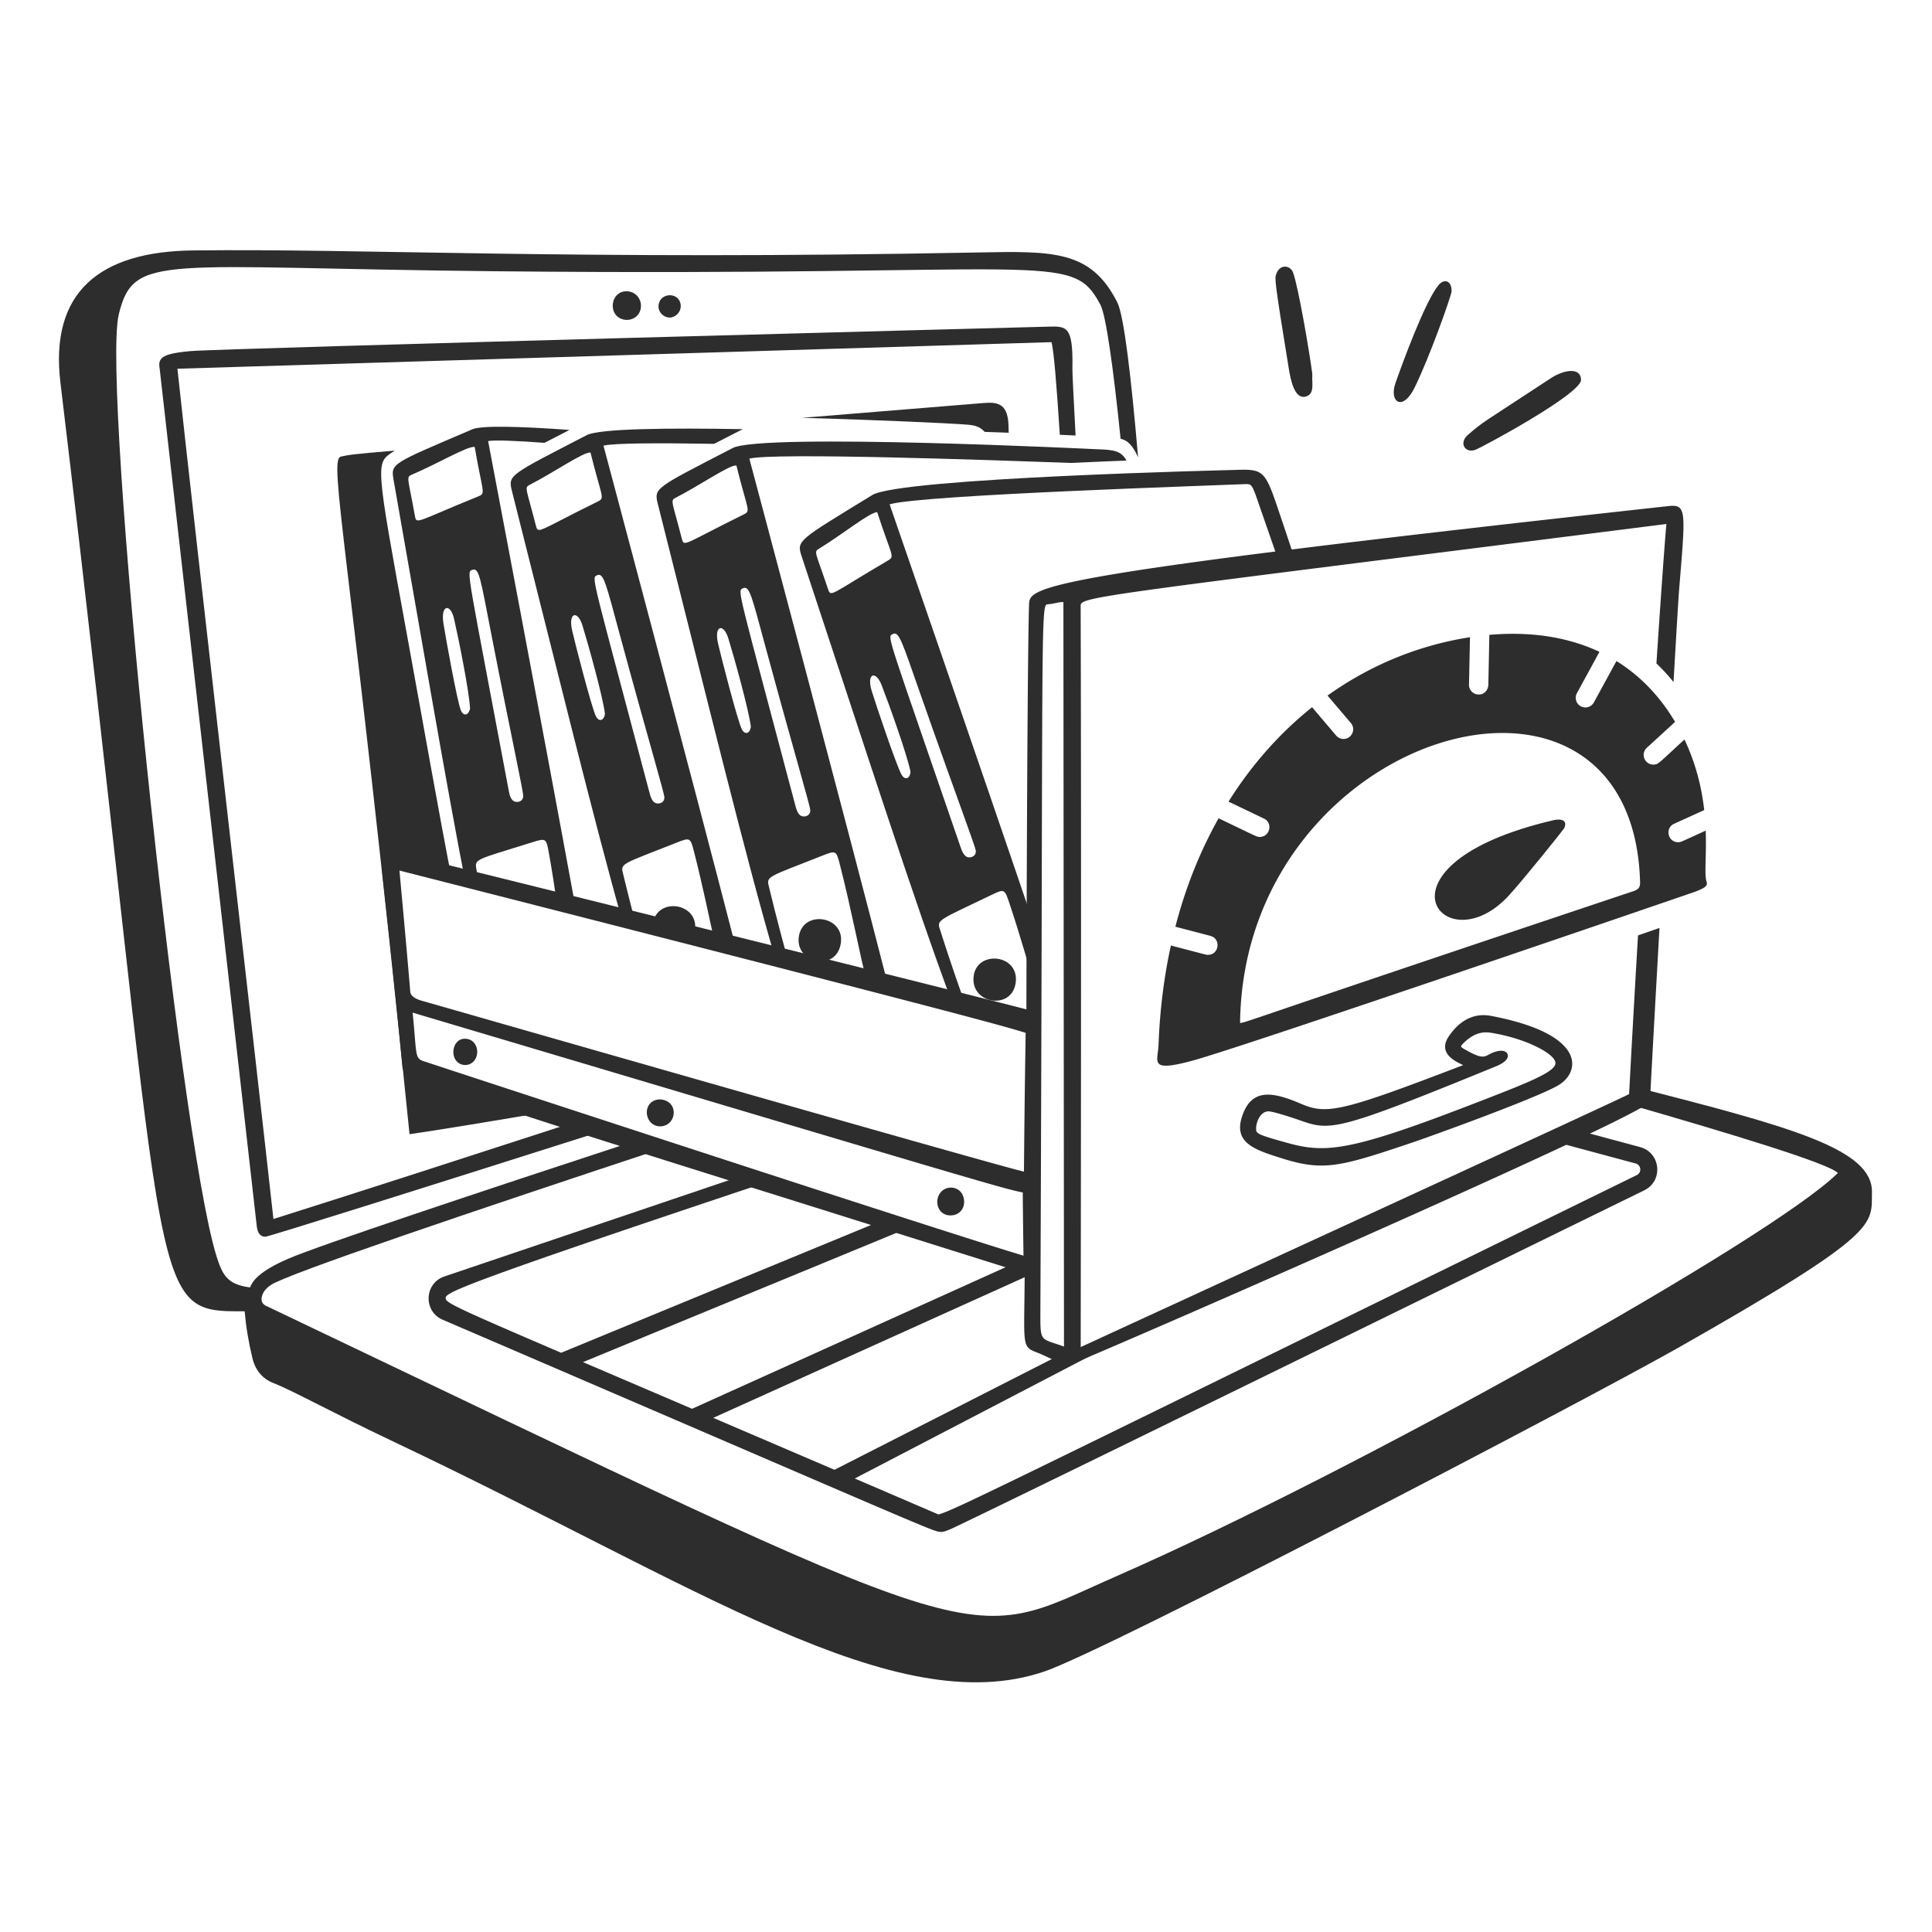
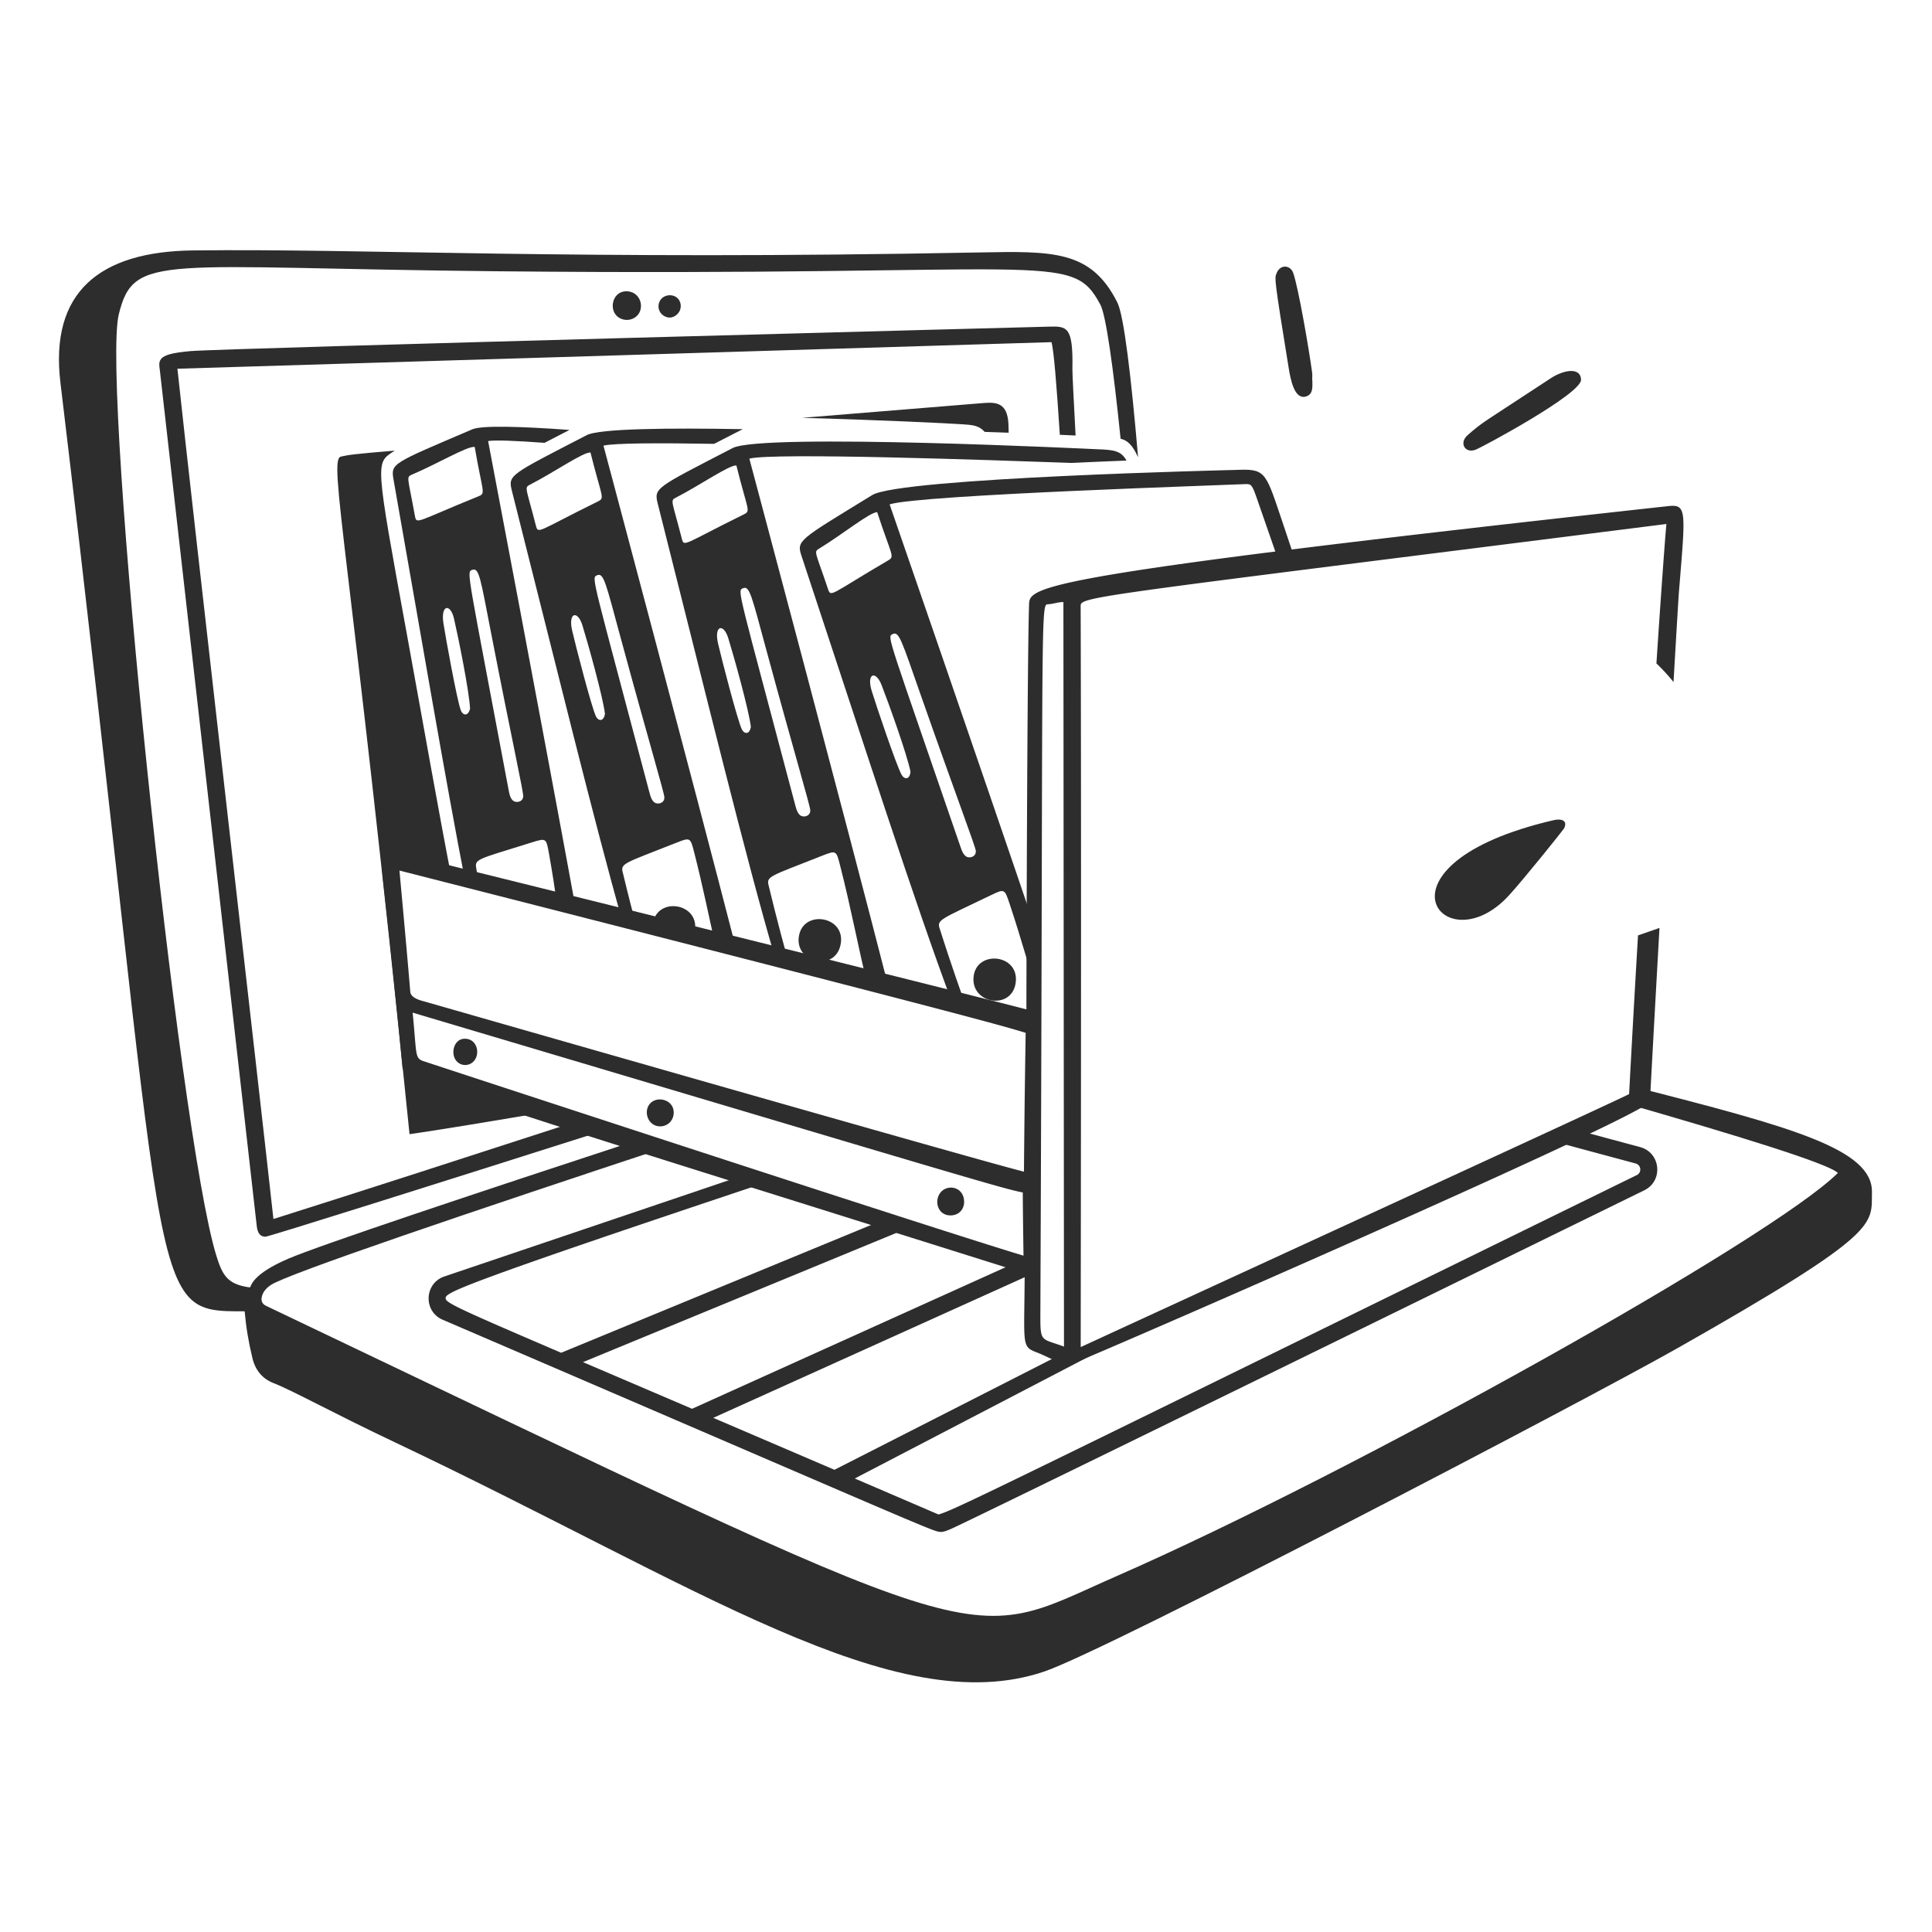
<svg xmlns="http://www.w3.org/2000/svg" fill="none" viewBox="0 0 400 400" height="400" width="400">
  <g id="storage-full--interface-storage-full">
    <g id="laptop">
      <path id="vector" fill="#2d2d2d" d="M121.134 231.614c-23.016 7.466 -45.966 14.91 -64.524 20.768 -2.924 -26.656 -16.44 -143.95 -19.878 -176.042l180.958 -5.5c0.462 1.388 1.058 8.66 1.734 19.178l3.266 0.148c-0.42 -7.8 -0.676 -12.976 -0.66 -13.804 0.17 -8.822 -1.112 -8.848 -4.988 -8.732 0 0 -171.54 4.506 -177.602 5.06 -3.776 0.346 -5.426 0.79 -6.094 1.636 -0.496 0.628 -0.388 1.364 -0.274 2.14l20.072 177.264c0.144 1.29 0.532 2.314 1.83 2.314 0.62 0 34.378 -10.626 71.908 -22.562l-5.748 -1.868Z" stroke-width="2" />
      <path id="vector_2" fill="#2d2d2d" d="M129.894 60.316c-3.074 -0.212 -4.046 3.892 -1.802 5.41a3.08 3.08 0 0 0 3.034 0.196c2.572 -1.26 1.892 -5.394 -1.232 -5.606Z" stroke-width="2" />
      <path id="vector_3" fill="#2d2d2d" d="M140.932 63.162c-0.244 -2.812 -4.432 -2.668 -4.594 0.148 -0.078 1.372 1.082 2.438 2.316 2.438 1.188 0 2.402 -1.152 2.278 -2.586Z" stroke-width="2" />
      <path id="vector_4" fill="#2d2d2d" d="m337.876 224.904 -0.102 1.908c-0.376 0.434 -0.894 0.884 -1.808 1.474 23.534 6.762 42.708 12.652 44.544 14.568 -13.762 13.644 -99.91 61.812 -149.348 83.474 -32.778 14.364 -21.944 17.576 -176.06 -55.958 -0.766 -0.366 -1.07 -0.954 -0.916 -1.766 0.192 -1.004 0.77 -1.792 1.876 -2.552 3.272 -2.256 41.334 -15.118 82.57 -28.758l-5.238 -1.698c-35.178 11.542 -67.172 22.198 -73.734 25.018 -7.48 3.212 -7.624 5.602 -7.886 5.906 0 0 -0.082 0.026 -0.35 -0.016 -4.39 -0.674 -5.4 -2.532 -6.654 -6.604 -7.786 -25.248 -23.812 -180.014 -20.174 -194.824 3.144 -12.802 8.558 -9.6 78.41 -8.912 115.028 1.14 118.744 -4.462 124.818 6.924 1.138 2.132 2.656 12.798 4.18 27.74 1.416 0.37 2.466 1.264 3.624 3.852 -1.428 -16.664 -2.93 -29.344 -4.296 -32.062 -5.426 -10.802 -13.226 -10.646 -28.744 -10.348 -84.284 1.638 -126.878 -0.848 -162.686 -0.42 -19.27 0.236 -29.644 8.606 -27.392 27.368 23.102 192.606 17.168 192.306 38.144 192.276 0.27 3.16 0.794 6.328 1.6 9.668 0.616 2.554 2.086 4.302 4.37 5.192 3.998 1.556 12.064 6.066 24.9 12.15 63.124 29.908 103.746 58.06 134.706 47.56 12.978 -4.4 111.5 -55.842 131.16 -66.986 42.354 -24.008 40.04 -25.522 40.176 -32.228 0.178 -8.92 -16.48 -13.496 -49.688 -21.944l-0.002 -0.002Z" stroke-width="2" />
      <path id="vector_5" fill="#2d2d2d" d="m339.564 237.494 -14.174 -3.818c-1.47 0.688 -3.12 1.454 -4.972 2.306l18.234 4.906a1.288 1.288 0 0 1 0.232 2.4c-133.58 65.408 -141.156 69.314 -144.578 70.268l-17.338 -7.45 49.56 -25.808 -3.874 -1.41 -49.888 25.416 -25.096 -10.754 66.24 -29.908v-3.856l-70.624 31.888 -22.588 -9.66 68.724 -28.336 -5.188 -1.662 -68.056 28.06c-21.992 -9.43 -23.944 -10.404 -23.916 -11.31 0.046 -1.118 1.776 -2.42 67.944 -24.488l-4.638 -1.5 -63.558 21.5c-4.172 1.412 -4.404 7.22 -0.358 8.958 79.484 34.176 96.834 41.768 101.302 43.454 1.782 0.672 2.08 0.658 3.956 -0.15 3.696 -1.59 104.476 -50.988 143.52 -70.098 3.988 -1.952 3.422 -7.794 -0.866 -8.948ZM91.966 268.758l0.1 0.002 -0.1 -0.002Z" stroke-width="2" />
    </g>
    <g id="hole">
      <path id="vector_6" fill="#2d2d2d" d="M86.18 220.234c-2.038 -8.274 -3.028 -31.72 -3.992 -40.646l11.4 2.698c-2.894 -14.852 -5.96 -32.43 -9.302 -50.714 -6.656 -36.41 -6.548 -35.636 -2.806 -38.106l0.266 -0.168c-8.578 0.714 -9.596 0.876 -11.17 1.236 -2.69 0.616 1.96 19.388 14.214 140.288 5.238 -0.744 16.712 -2.62 30.764 -5.022l-29.374 -9.566Z" stroke-width="2" />
      <path id="vector_7" fill="#2d2d2d" d="M199.32 87.848c2.004 0.138 3.336 0.21 4.552 1.57 1.698 0.056 3.358 0.114 4.966 0.172l-0.052 -1.828c-0.222 -4.382 -2.498 -4.54 -5.242 -4.312l-37.508 3.058c15.81 0.428 30.294 1.132 33.284 1.338Z" stroke-width="2" />
    </g>
    <g id="details">
      <path id="vector_8" fill="#2d2d2d" d="M327.344 78.668c-0.22 3.036 -20.332 13.834 -21.756 14.408 -2.268 0.914 -3.574 -1.368 -1.734 -2.98 3.324 -2.91 2.81 -2.3 17.232 -11.794 2.604 -1.714 6.208 -2.394 6.256 0.364l0.002 0Z" stroke-width="2" />
      <path id="vector_9" fill="#2d2d2d" d="M271.706 78.73c0 1.272 0.262 3.006 -1.458 3.396 -2.276 0.516 -3.056 -3.586 -3.432 -5.89 -3.04 -18.652 -2.902 -18.566 -2.574 -19.516 0.732 -2.112 2.898 -1.846 3.476 -0.282 1.076 2.9 3.328 16.1 3.946 20.704 0.098 0.732 -0.054 1.588 0.04 1.59l0.002 -0.002Z" stroke-width="2" />
-       <path id="vector_10" fill="#2d2d2d" d="M300.54 60.338c-0.37 1.834 -4.718 13.944 -7.66 19.912 -2.492 5.058 -5.318 2.97 -3.982 -0.88 1.432 -4.124 6.138 -16.942 8.91 -20.316 1.174 -1.43 2.756 -1.02 2.732 1.284Z" stroke-width="2" />
    </g>
    <g id="file">
      <path id="vector_11" fill="#2d2d2d" d="M101.06 91.318c1.404 -0.248 5.752 -0.066 11.678 0.366 1.626 -0.854 3.386 -1.76 5.166 -2.674 -10.124 -0.728 -18.156 -0.968 -20.124 -0.124 -16.59 7.104 -16.908 6.992 -16.3 10.428 6.002 34.004 10.812 62.56 14.932 83.648l2.842 0.68c-0.376 -2.18 -0.596 -3.564 -0.624 -3.716 -0.414 -2.136 0.018 -1.928 11.46 -5.508 2.988 -0.934 2.994 -0.894 3.558 2.24 0.666 3.71 1.226 7.38 1.73 10.866l3.888 0.94C112.342 150.656 101.06 91.32 101.06 91.32Zm-15.174 15.4c-1.4 -7.78 -1.834 -7.928 -0.674 -8.42 5.278 -2.234 11.564 -5.986 13.066 -5.766 1.632 9.47 2.356 9.586 0.8 10.216 -13.016 5.268 -12.834 5.968 -13.192 3.97Zm9.512 40.328c-0.806 -2.19 -3.14 -15.072 -3.594 -18.024 -0.592 -3.844 1.444 -4.166 2.192 -0.948 0.87 3.746 3.188 15.218 3.324 18.658 -0.422 1.678 -1.53 1.378 -1.92 0.316l-0.002 -0.002Zm12.932 17.838c-0.064 0.88 -0.806 1.232 -1.532 1.126 -1.084 -0.16 -1.314 -1.502 -1.518 -2.584 -8.49 -45.216 -8.732 -44.98 -7.568 -45.424 1.494 -0.572 1.692 1.38 4.05 13.504C105.894 152.76 108.396 164 108.33 164.884Z" stroke-width="2" />
      <path id="vector_12" fill="#2d2d2d" d="M147.84 91.894c2.08 -1.068 4.146 -2.12 5.946 -3.04 -15.414 -0.274 -29.672 -0.128 -32.294 1.23 -16.026 8.296 -16.352 8.208 -15.496 11.59C115.426 138.96 122.888 169.618 128.874 190.8l2.808 0.684c-1.578 -5.896 -2.624 -10.388 -2.7 -10.666 -0.568 -2.1 -0.122 -1.924 11.026 -6.328 2.912 -1.15 2.922 -1.11 3.712 1.974 1.734 6.774 3.092 13.438 4.336 19.028l4.39 1.078c-9.248 -35.912 -27.504 -104.3 -27.504 -104.3 2.158 -0.544 11.524 -0.57 22.9 -0.376l0 -0.002Zm-36.91 16.844c-1.964 -7.66 -2.406 -7.772 -1.288 -8.346 5.1 -2.616 11.096 -6.816 12.612 -6.706 2.318 9.326 3.05 9.39 1.544 10.13 -12.598 6.204 -12.364 6.888 -12.868 4.92Zm12.428 39.528c-0.962 -2.126 -4.232 -14.802 -4.9 -17.714 -0.87 -3.79 1.136 -4.26 2.116 -1.106 1.14 3.672 4.288 14.944 4.676 18.364 -0.298 1.704 -1.424 1.488 -1.892 0.456Zm5.212 -15.96c5.672 20.9 8.988 31.926 8.986 32.808 0 0.884 -0.714 1.29 -1.446 1.236 -1.092 -0.08 -1.42 -1.402 -1.702 -2.466 -11.766 -44.476 -11.99 -44.222 -10.862 -44.75 1.448 -0.68 1.788 1.256 5.024 13.174Z" stroke-width="2" />
      <path id="vector_13" fill="#2d2d2d" d="M143.312 194.33c0.204 -0.368 0.368 -0.788 0.48 -1.264 1.384 -5.94 -7.37 -7.55 -8.536 -2.208a5.036 5.036 0 0 0 -0.11 1.472l8.166 2Z" stroke-width="2" />
      <path id="vector_14" fill="#2d2d2d" d="M221.898 95.844c3.866 -0.184 7.692 -0.348 11.332 -0.488 -1.138 -2.064 -2.66 -2.24 -6.278 -2.354 -0.2 -0.006 -69.162 -3.394 -75.256 -0.24 -16.026 8.296 -16.352 8.208 -15.496 11.59 10.214 40.384 18.118 72.988 24.338 94.206l2.744 0.676c-2.334 -8.21 -4.002 -15.38 -4.098 -15.736 -0.568 -2.1 -0.122 -1.924 11.028 -6.328 2.912 -1.15 2.922 -1.11 3.712 1.976 2.294 8.956 3.928 17.724 5.514 24.066l4.512 1.11c-8.7 -34.06 -28.806 -109.37 -28.806 -109.37 5.028 -1.27 49.214 0.27 66.752 0.894l0.002 0ZM141.136 111.42c-1.964 -7.658 -2.406 -7.772 -1.288 -8.346 5.1 -2.616 11.096 -6.816 12.612 -6.706 2.318 9.326 3.05 9.39 1.544 10.13 -12.598 6.202 -12.364 6.888 -12.868 4.922Zm12.428 39.528c-0.962 -2.126 -4.232 -14.8 -4.9 -17.714 -0.87 -3.79 1.136 -4.26 2.116 -1.106 1.14 3.674 4.288 14.944 4.676 18.366 -0.298 1.704 -1.424 1.484 -1.892 0.454Zm5.212 -15.96c5.672 20.9 8.988 31.924 8.986 32.808 0 0.884 -0.714 1.288 -1.446 1.236 -1.092 -0.078 -1.42 -1.4 -1.702 -2.464 -11.766 -44.476 -11.99 -44.22 -10.862 -44.75 1.448 -0.68 1.788 1.256 5.024 13.174v-0.004Z" stroke-width="2" />
      <path id="vector_15" fill="#2d2d2d" d="M165.46 193.54c1.166 -5.344 9.92 -3.734 8.536 2.206 -1.306 5.606 -9.782 3.506 -8.536 -2.208Z" stroke-width="2" />
      <path id="vector_16" fill="#2d2d2d" d="M265.064 106.73c-3.128 -9.316 -3.25 -9.686 -9.396 -9.432 -0.2 0.008 -69.226 1.61 -75.076 5.196 -15.386 9.432 -15.716 9.366 -14.62 12.68 13.142 39.652 23.4 71.67 31.146 92.376l2.866 0.698c-2.994 -8.184 -5.246 -15.446 -5.37 -15.8 -0.718 -2.054 -0.26 -1.91 10.542 -7.108 2.82 -1.358 2.834 -1.318 3.844 1.702 2.374 7.09 4.306 14.088 6.038 19.792l0.018 -12.498c-12.366 -36.45 -30.868 -89.91 -30.868 -89.91 5.984 -1.98 69.982 -3.998 73.612 -4.196 1.306 -0.068 1.448 0.124 2.588 3.44l4.994 14.372 3.33 -0.42 -3.646 -10.892h-0.002Zm-78.41 53.66c-1.114 -2.05 -5.29 -14.458 -6.166 -17.314 -1.142 -3.718 0.826 -4.332 2.032 -1.256 1.404 3.582 5.356 14.596 5.99 17.98 -0.174 1.72 -1.316 1.586 -1.856 0.59Zm4.046 -16.294c7.166 20.434 11.27 31.192 11.332 32.072 0.064 0.882 -0.62 1.336 -1.354 1.336 -1.094 0 -1.518 -1.296 -1.876 -2.336 -14.946 -43.51 -15.152 -43.24 -14.066 -43.85 1.394 -0.78 1.874 1.124 5.962 12.776l0.002 0.002Zm-6.818 -28.07c-12.118 7.096 -11.834 7.764 -12.48 5.84 -2.512 -7.498 -2.962 -7.58 -1.886 -8.234 4.898 -2.978 10.574 -7.6 12.094 -7.6 2.986 9.134 3.72 9.144 2.27 9.992l0.002 0.002Z" stroke-width="2" />
      <path id="vector_17" fill="#2d2d2d" d="M201.596 202.01c0.776 -5.412 9.624 -4.44 8.672 1.586 -0.898 5.686 -9.504 4.204 -8.672 -1.586Z" stroke-width="2" />
    </g>
    <g id="shelf">
-       <path id="vector_18" fill="#2d2d2d" d="M325.424 219.39c-0.46 -2.284 -3.248 -6.5 -16.734 -9.064 -3.43 -0.652 -6.47 0.84 -8.778 4.312 -0.656 0.984 -0.866 1.916 -0.622 2.774 0.434 1.528 2.204 2.44 3.644 3.108 -24.97 9.578 -28.19 10.316 -33.494 8.04 -5.852 -2.504 -10.362 -3.438 -12.324 2.712 -1.706 5.35 2.712 6.764 7.828 8.406 9.048 2.9 12.204 2.026 27.854 -3.264 3.408 -1.152 26.454 -9.46 30.118 -11.896 1.956 -1.298 2.892 -3.214 2.506 -5.126l0.002 -0.002Zm-13.242 -0.708a0.934 0.934 0 0 0 -0.442 -0.894c-0.72 -0.468 -2.1 -0.236 -3.6 0.604 -1.056 0.584 -1.758 0.638 -4.958 -1.17 -0.602 -0.342 -0.67 -0.522 -0.676 -0.568 -0.004 -0.028 -0.002 -0.184 0.382 -0.574 1.844 -1.858 3.64 -2.572 5.662 -2.272 7.216 1.096 13.744 4.46 13.482 6.416 -0.254 1.872 -6.214 4.16 -18.084 8.73 -24.466 9.418 -29.57 9.816 -37.232 7.718 -6.65 -1.832 -6.65 -2.008 -6.65 -3.004 0 -1.548 0.996 -3.574 2.538 -3.574 1.058 0 5.34 1.436 6.338 1.788 6.5 2.284 7.334 2.58 40.876 -11.15 1.456 -0.596 2.294 -1.324 2.364 -2.05Z" stroke-width="2" />
      <path id="vector_19" fill="#2d2d2d" d="M199.608 248.592c-0.2 -3.164 -4.028 -3.572 -5.22 -1.184 -0.908 1.814 0.056 4.232 2.376 4.232 1.846 0 2.954 -1.372 2.844 -3.048Z" stroke-width="2" />
      <path id="vector_20" fill="#2d2d2d" d="M139.488 230.232c-0.102 -2.836 -4.04 -3.506 -5.24 -1.28 -0.942 1.748 0.184 4.25 2.416 4.25 1.728 0 2.88 -1.394 2.824 -2.97Z" stroke-width="2" />
      <path id="vector_21" fill="#2d2d2d" d="M96.33 215.054c-2.614 -0.108 -3.326 3.822 -1.286 5.088 0.736 0.456 1.668 0.48 2.432 0.062 2.128 -1.16 1.664 -5.07 -1.146 -5.15Z" stroke-width="2" />
      <path id="vector_22" fill="#2d2d2d" d="M339.134 193.664a5298.74 5298.74 0 0 0 -1.844 32.852c-1.916 1.072 -72.776 33.598 -113.54 52.384 -0.006 -4.468 0.162 -98.666 -0.012 -153.498 -0.008 -1.918 3.612 -2.028 121.276 -16.916 -0.212 2.002 -1.106 14.14 -2.068 28.876a38.786 38.786 0 0 1 3.538 3.852c0.596 -10.246 1.032 -17.544 1.13 -18.764 1.348 -16.612 1.696 -18.096 -2.202 -17.668 -132.176 14.534 -132.242 16.63 -132.36 20.45 -0.392 12.328 -0.534 76.58 -0.548 83.746 -22.712 -5.866 -124.482 -31.07 -124.966 -31.184 -6.032 -1.404 -7.22 -0.75 -8.148 0.252 -0.87 0.94 -0.184 0.06 3.948 43.082 0.244 2.546 33.476 12.46 128.812 42.496 -0.074 15.054 -0.728 15.136 2.538 16.39 2.352 0.902 4.624 2.416 6.96 2.466 0.772 0.018 119.834 -51.806 119.962 -54.45 0.124 -2.822 0.958 -17.942 1.968 -35.908l-4.444 1.54v0.002ZM87.616 219.68c-1.804 -0.612 -1.32 -1.586 -2.188 -10.026 114.188 33.976 121.558 36.276 126.33 37.24 0 1.992 0.054 6.582 0.146 13.08 -19.568 -5.884 -123.404 -39.998 -124.288 -40.292v-0.002Zm124.382 22.898c-7.468 -1.77 -123.774 -35.144 -124.416 -35.312 -1.688 -0.444 -2.568 -1.088 -2.638 -1.93 -1.022 -12.22 -2.196 -24.396 -2.234 -25.098 116.29 29.662 123.924 31.864 129.636 33.596 -0.032 3.624 -0.19 10.222 -0.348 28.744Zm3.402 28.788c0.584 -138.62 0 -146.176 1.406 -146.246 1.312 -0.06 2.144 -0.468 3.36 -0.468l0.122 154.144c-4.958 -1.84 -4.916 -0.652 -4.886 -7.428l-0.002 -0.002Z" stroke-width="2" />
    </g>
    <g id="measure">
-       <path id="vector_23" fill="#2d2d2d" d="M353.152 171.97c-5.414 2.46 -5.142 2.402 -5.714 2.402 -2.142 0 -2.778 -2.936 -0.828 -3.82l6.232 -2.834c-0.492 -4.38 -1.62 -9.39 -4.094 -14.61 -5.538 5.076 -5.414 5.192 -6.444 5.192 -1.818 0 -2.694 -2.246 -1.352 -3.474l5.854 -5.366c-3.256 -5.486 -7.374 -9.646 -12.138 -12.596l-4.672 8.564a2 2 0 0 1 -3.512 -1.916l4.666 -8.556c-6.722 -3.164 -14.492 -4.24 -22.794 -3.512l-0.214 10.388c-0.012 0.576 -0.46 1.976 -2.042 1.96a1.992 1.992 0 0 1 -1.958 -2.044l0.202 -9.82c-10.922 1.702 -20.842 5.914 -29.494 12.08l4.834 5.69c1.108 1.304 0.162 3.294 -1.524 3.294a2 2 0 0 1 -1.526 -0.706l-4.982 -5.866c-6.57 5.25 -12.44 11.796 -17.3 19.544l7.33 3.51c1.914 0.92 1.256 3.804 -0.866 3.804 -0.628 0 -0.266 0.09 -8.516 -3.86 -3.766 6.688 -6.81 14.188 -8.952 22.45l7.242 1.892c2.258 0.59 1.828 3.934 -0.504 3.934 -0.334 0 0.224 0.126 -7.666 -1.936 -1.406 6.42 -2.284 13.27 -2.554 20.528 -0.134 3.59 -2.102 5.78 7.08 3.298 10.328 -2.792 103.896 -34.91 104.104 -34.992 2.314 -0.904 2.51 -1.31 2.256 -2.134 -0.466 -1.512 0.03 -5.332 -0.158 -10.498l0.004 0.01Zm-14.972 12.536c-81.362 27.216 -79.686 27.04 -81.436 27.304 0.67 -60.62 81.262 -83.952 82.816 -29.214 0.032 1.12 -0.316 1.554 -1.38 1.91Z" stroke-width="2" />
      <path id="vector_24" fill="#2d2d2d" d="M321.656 169.806c1.638 -0.38 2.994 0.084 2.156 1.72 -0.148 0.29 -8.292 10.468 -11.426 13.884 -13.432 14.636 -30.254 -6.418 9.268 -15.6l0.002 -0.004Z" stroke-width="2" />
    </g>
  </g>
</svg>